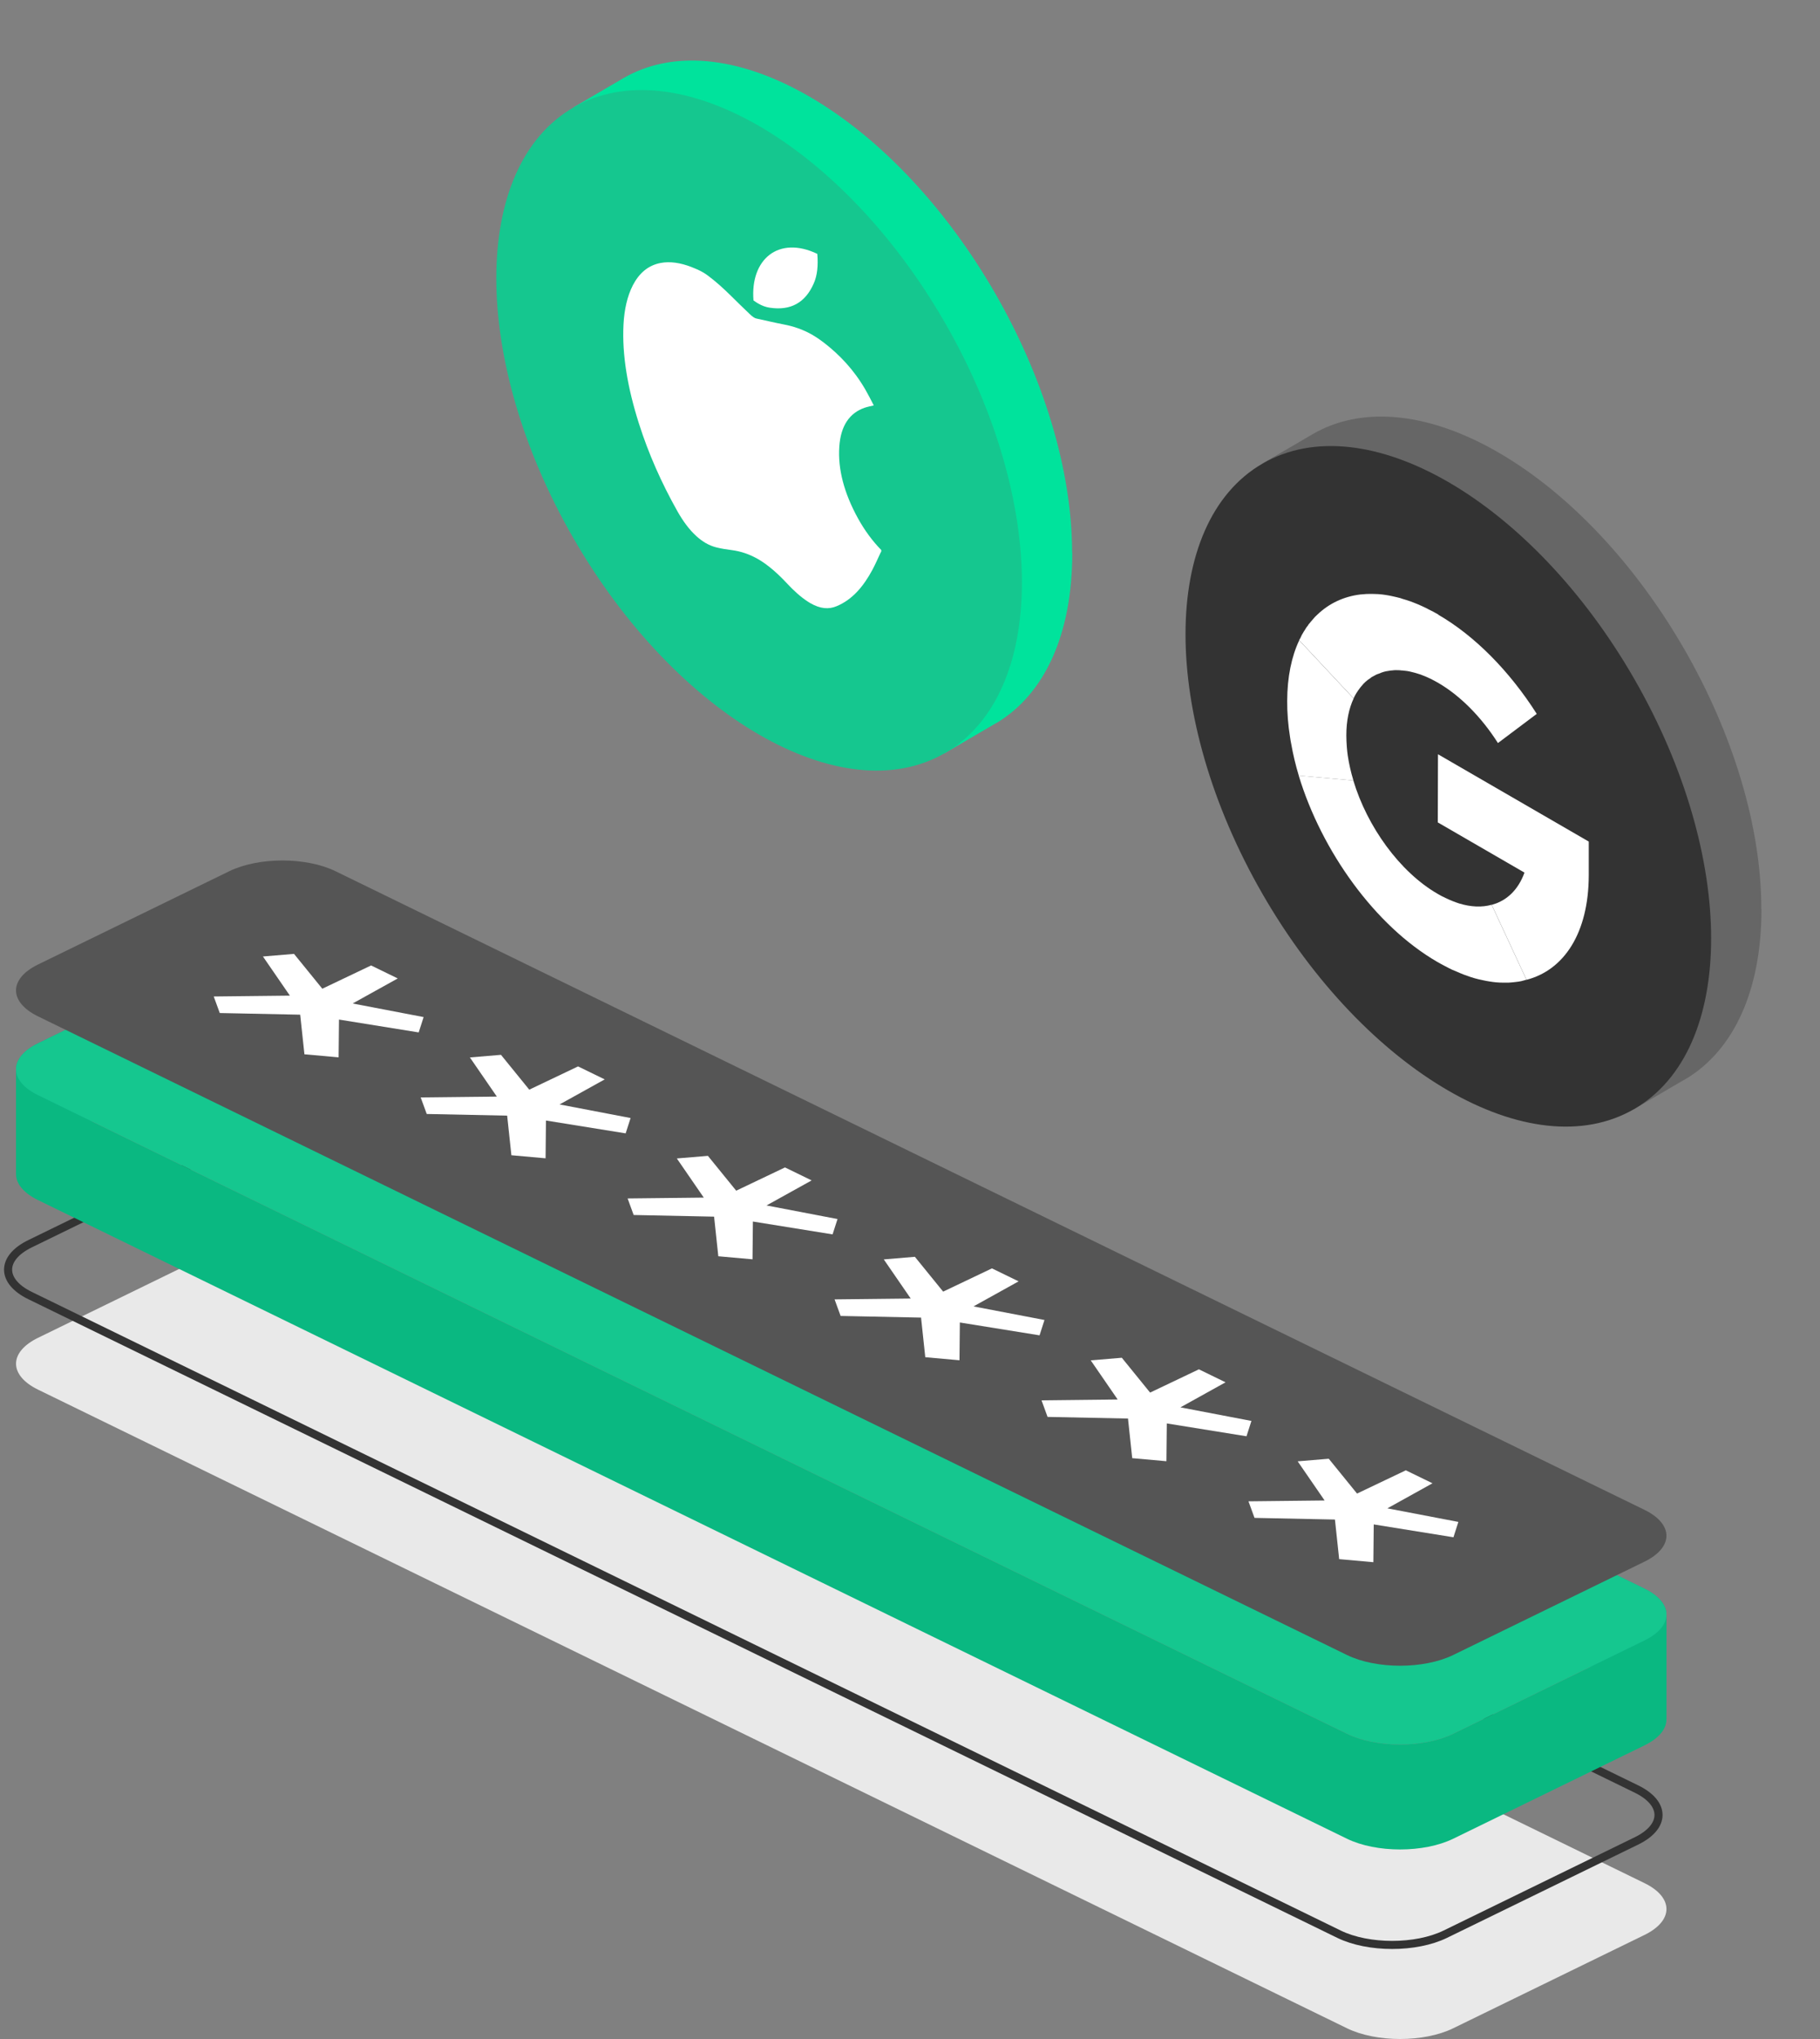
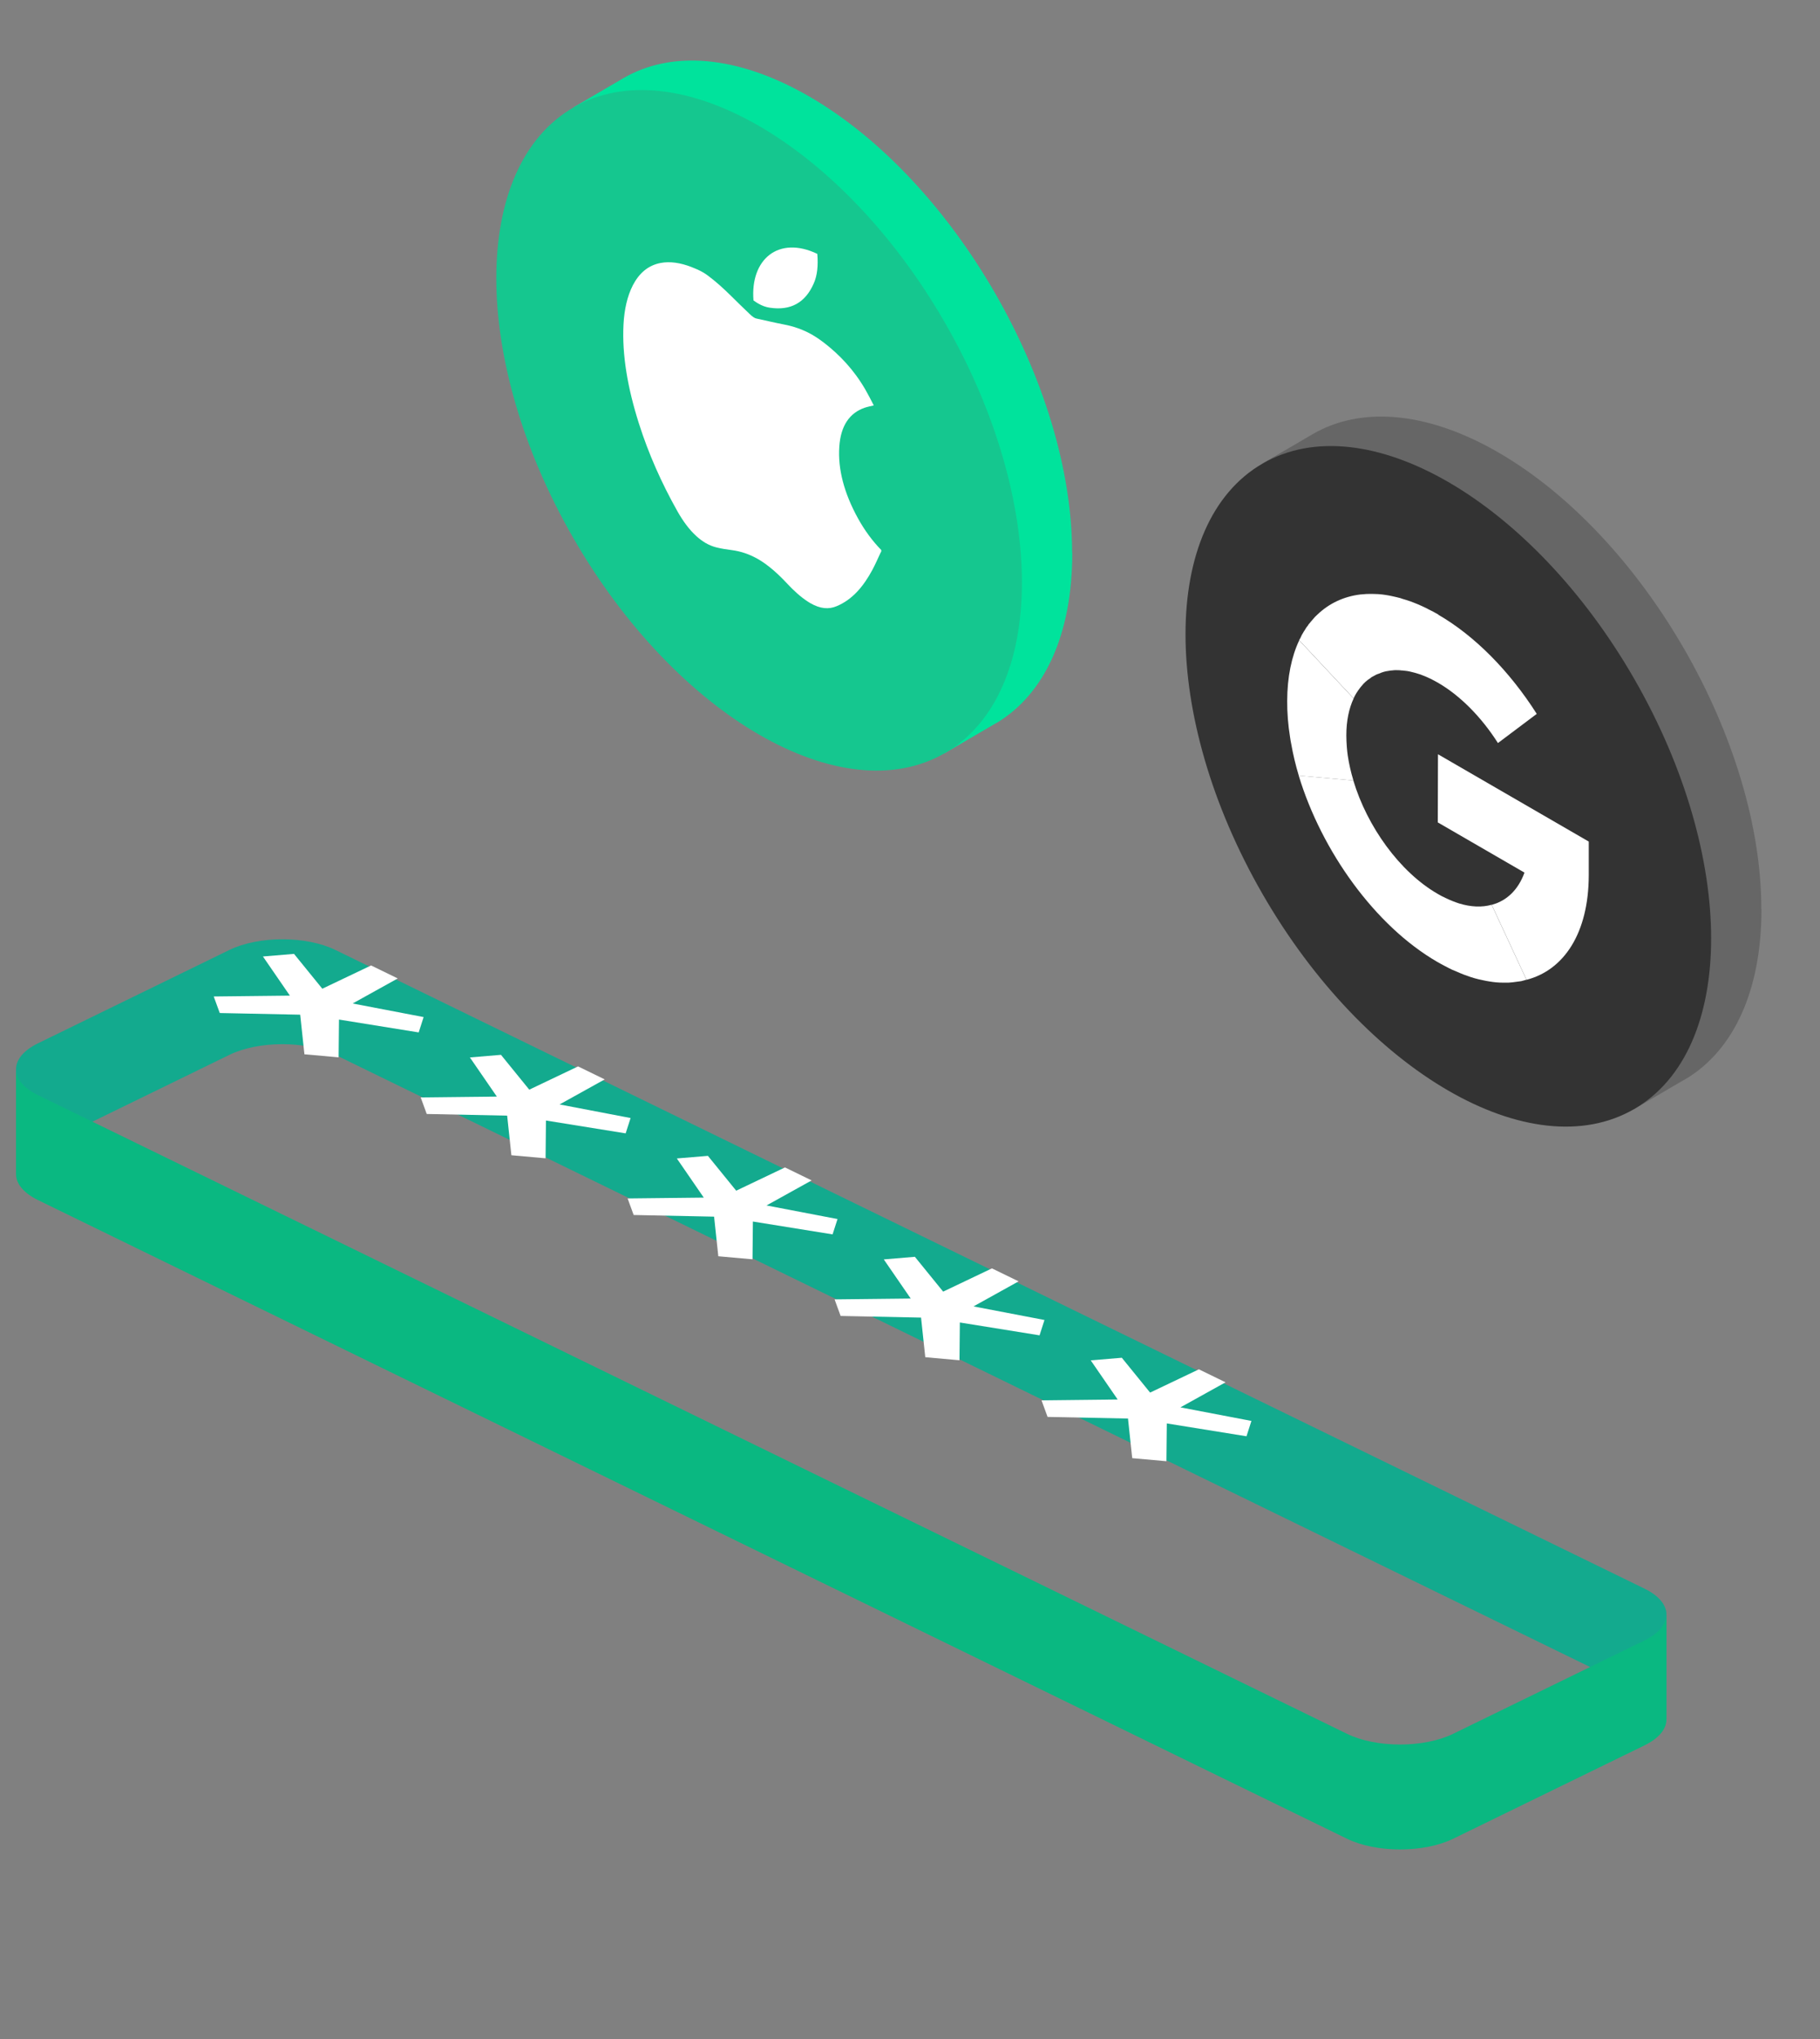
<svg xmlns="http://www.w3.org/2000/svg" width="225" height="252" viewBox="0 0 225 252" fill="none">
  <rect x="0" y="0" width="225" height="252" fill="#808080" stroke="none" />
  <path d="M132.542 68.339C132.542 47.573 117.995 22.319 100.048 11.927C91.056 6.731 82.919 6.246 77.048 9.673L70.899 13.268L72.682 13.435C69.45 17.402 67.555 23.269 67.555 30.737C67.555 51.503 82.102 76.757 100.048 87.15C106.216 90.725 111.975 92.067 116.88 91.452L116.75 93.109L122.992 89.459C122.992 89.459 123.048 89.422 123.067 89.422L123.327 89.273C129.03 85.79 132.56 78.583 132.56 68.358L132.542 68.339Z" fill="#00E39C" />
  <path d="M116.818 93.07C129.507 85.726 129.509 61.914 116.822 39.886C104.134 17.857 83.563 5.952 70.874 13.296C58.185 20.64 58.183 44.452 70.871 66.481C83.558 88.51 104.129 100.414 116.818 93.07Z" fill="#15C78F" />
  <path d="M100.482 41.418C100.916 41.669 101.358 41.97 101.808 42.313C103.785 43.834 105.561 45.69 106.995 48.173C107.362 48.809 107.687 49.461 108.021 50.104C107.621 50.205 107.254 50.272 106.904 50.389C105.061 51.024 103.935 52.571 103.76 55.204C103.568 57.971 104.352 60.947 106.061 64.049C106.87 65.52 107.838 66.841 108.947 67.978V68.154C108.922 68.204 108.897 68.254 108.863 68.304C108.538 69.006 108.221 69.725 107.863 70.403C106.77 72.442 105.402 74.098 103.434 74.917C102.475 75.327 101.408 75.26 100.157 74.532C100.057 74.474 99.957 74.407 99.848 74.34C98.956 73.755 98.105 72.977 97.28 72.091C96.171 70.904 95.02 69.876 93.802 69.148C92.618 68.463 91.551 68.137 90.516 67.995C89.874 67.911 89.224 67.819 88.557 67.652C88.123 67.543 87.681 67.368 87.231 67.109C86.864 66.891 86.489 66.624 86.122 66.289C85.188 65.453 84.429 64.383 83.761 63.213C81.768 59.677 80.167 56.057 78.991 52.353C77.607 48.006 76.882 43.885 77.082 40.089C77.182 38.233 77.549 36.594 78.241 35.249C79.016 33.761 80.126 32.791 81.677 32.498C82.836 32.281 84.112 32.473 85.48 33C85.947 33.184 86.413 33.376 86.88 33.643C87.081 33.761 87.281 33.886 87.481 34.036C88.465 34.764 89.416 35.625 90.35 36.544C91.109 37.297 91.868 38.041 92.635 38.768C92.826 38.952 93.027 39.136 93.235 39.253C93.335 39.312 93.427 39.353 93.527 39.37C94.644 39.612 95.77 39.88 96.888 40.097C98.064 40.323 99.248 40.699 100.474 41.41L100.482 41.418Z" fill="white" />
  <path d="M101.04 31.375C101.165 32.813 101.04 34.059 100.59 35.054C99.555 37.403 97.762 38.415 95.177 38.03C94.702 37.963 94.218 37.796 93.718 37.503C93.534 37.395 93.343 37.269 93.151 37.127C92.734 32.044 96.253 29.085 101.04 31.375Z" fill="white" />
  <path d="M217.747 112.339C217.747 91.573 203.2 66.319 185.253 55.927C176.261 50.73 168.124 50.246 162.253 53.673L156.104 57.268L157.887 57.435C154.655 61.402 152.76 67.269 152.76 74.737C152.76 95.503 167.307 120.757 185.253 131.15C191.421 134.726 197.181 136.066 202.085 135.452L201.955 137.109L208.197 133.459C208.197 133.459 208.253 133.422 208.272 133.422L208.532 133.273C214.235 129.79 217.765 122.583 217.765 112.358L217.747 112.339Z" fill="#666666" />
  <path d="M202.023 137.07C214.712 129.726 214.714 105.914 202.027 83.885C189.339 61.856 168.768 49.952 156.079 57.296C143.39 64.64 143.388 88.452 156.076 110.481C168.763 132.51 189.334 144.414 202.023 137.07Z" fill="#333333" />
  <path d="M160.611 79.133L167.342 86.327C166.769 87.555 166.443 89.086 166.443 90.881C166.443 91.359 166.467 91.846 166.506 92.349C166.53 92.683 166.57 93.026 166.618 93.377C166.769 94.382 167 95.419 167.318 96.464L160.563 95.858C160.166 94.542 159.855 93.234 159.632 91.958C159.569 91.671 159.529 91.399 159.489 91.136C159.243 89.597 159.123 88.105 159.131 86.646C159.139 83.679 159.664 81.159 160.619 79.133H160.611Z" fill="white" />
-   <path d="M167.309 96.466C169.012 102.144 173.03 107.751 177.716 110.463C178.058 110.662 178.408 110.854 178.742 110.997C179.299 111.268 179.856 111.484 180.389 111.659C181.837 112.098 183.197 112.162 184.407 111.819L188.711 121.087C188.496 121.15 188.273 121.206 188.059 121.262C187.828 121.318 187.605 121.334 187.366 121.366C187.08 121.406 186.81 121.422 186.515 121.445C186.276 121.445 186.022 121.445 185.767 121.445C185.218 121.445 184.661 121.39 184.104 121.294C183.81 121.254 183.532 121.19 183.237 121.126C182.625 121.007 182.004 120.831 181.376 120.6C181.097 120.504 180.819 120.401 180.524 120.273C180.182 120.137 179.816 119.978 179.474 119.826C179.204 119.699 178.933 119.555 178.647 119.404C178.328 119.236 178.01 119.069 177.692 118.885C169.991 114.427 163.387 105.191 160.555 95.852L167.309 96.458V96.466Z" fill="white" />
+   <path d="M167.309 96.466C169.012 102.144 173.03 107.751 177.716 110.463C178.058 110.662 178.408 110.854 178.742 110.997C179.299 111.268 179.856 111.484 180.389 111.659C181.837 112.098 183.197 112.162 184.407 111.819L188.711 121.087C188.496 121.15 188.273 121.206 188.059 121.262C187.08 121.406 186.81 121.422 186.515 121.445C186.276 121.445 186.022 121.445 185.767 121.445C185.218 121.445 184.661 121.39 184.104 121.294C183.81 121.254 183.532 121.19 183.237 121.126C182.625 121.007 182.004 120.831 181.376 120.6C181.097 120.504 180.819 120.401 180.524 120.273C180.182 120.137 179.816 119.978 179.474 119.826C179.204 119.699 178.933 119.555 178.647 119.404C178.328 119.236 178.01 119.069 177.692 118.885C169.991 114.427 163.387 105.191 160.555 95.852L167.309 96.458V96.466Z" fill="white" />
  <path d="M196.413 104.01V108.221C196.381 115.327 193.358 119.889 188.719 121.094L184.415 111.826C186.269 111.339 187.701 109.968 188.465 107.846L177.748 101.641L177.772 93.219L196.413 104.01Z" fill="white" />
  <path d="M177.818 75.978C182.297 78.57 186.61 82.924 189.983 88.228L185.185 91.833C183.133 88.611 180.515 85.971 177.794 84.392C177.46 84.201 177.142 84.033 176.824 83.874C176.665 83.794 176.505 83.722 176.346 83.658C176.203 83.586 176.068 83.546 175.933 83.491C175.718 83.395 175.511 83.323 175.304 83.267C175.002 83.172 174.747 83.1 174.493 83.044C174.318 82.996 174.127 82.956 173.96 82.932C173.745 82.9 173.586 82.885 173.427 82.869H173.331C173.188 82.837 173.029 82.845 172.886 82.829C172.647 82.829 172.392 82.813 172.162 82.853C171.986 82.861 171.819 82.885 171.652 82.916C171.239 82.964 170.857 83.084 170.483 83.251C170.236 83.323 170.005 83.435 169.791 83.57C169.655 83.634 169.52 83.706 169.417 83.81C168.995 84.073 168.613 84.408 168.295 84.823C168.223 84.902 168.16 84.974 168.104 85.062C167.81 85.437 167.555 85.844 167.34 86.314L160.609 79.12C160.649 79.032 160.689 78.953 160.745 78.889C160.864 78.602 160.999 78.346 161.158 78.099C161.19 78.043 161.214 77.996 161.254 77.956C161.405 77.684 161.564 77.445 161.747 77.23C161.763 77.166 161.803 77.102 161.858 77.078C162.018 76.879 162.177 76.68 162.352 76.488C162.511 76.289 162.686 76.113 162.877 75.946C164.317 74.574 166.107 73.728 168.16 73.473C168.43 73.449 168.677 73.425 168.947 73.409C169.409 73.401 169.878 73.394 170.355 73.425C170.984 73.465 171.636 73.569 172.289 73.721C172.527 73.768 172.766 73.832 173.021 73.896C173.108 73.92 173.22 73.944 173.315 73.992C173.498 74.04 173.689 74.095 173.872 74.159C174.222 74.271 174.556 74.382 174.914 74.534C175.034 74.59 175.153 74.63 175.272 74.678C175.606 74.821 175.964 74.981 176.315 75.156C176.394 75.188 176.49 75.244 176.569 75.292C176.983 75.483 177.405 75.714 177.834 75.962L177.818 75.978Z" fill="white" />
-   <path d="M1.982 168.543C1.982 167.382 2.889 166.225 4.702 165.34L28.343 153.808C31.969 152.038 37.851 152.038 41.481 153.808L47.617 156.8L203.299 232.733C205.112 233.618 206.019 234.778 206.019 235.939C206.019 237.099 205.112 238.256 203.299 239.141L179.658 250.673C176.032 252.443 170.15 252.443 166.52 250.673L4.702 171.745C2.889 170.86 1.982 169.699 1.982 168.539V168.543Z" fill="#E9E9E9" />
-   <path d="M165.537 239.048L3.72 160.12C0.093 158.35 0.093 155.481 3.72 153.712L27.36 142.183C30.987 140.413 36.869 140.413 40.499 142.183L46.635 145.175L202.316 221.108C205.943 222.878 205.943 225.746 202.316 227.516L178.676 239.048C175.049 240.818 169.167 240.818 165.537 239.048Z" stroke="#333333" stroke-linecap="round" stroke-linejoin="round" />
  <path d="M206.02 199.544C206.02 198.384 205.114 197.223 203.3 196.338L47.615 120.405L41.479 117.413C37.853 115.643 31.971 115.643 28.341 117.413L4.7 128.942C2.887 129.827 1.98 130.987 1.98 132.144V145.113C1.98 143.952 2.887 142.796 4.7 141.911L28.341 130.378C31.967 128.608 37.849 128.608 41.479 130.378L47.615 133.37L203.297 209.303C205.11 210.188 206.017 211.349 206.017 212.509V199.54L206.02 199.544Z" fill="#13AA8E" />
  <path d="M1.98 132.145C1.98 133.305 2.887 134.466 4.7 135.35L166.518 214.279C170.144 216.049 176.026 216.049 179.656 214.279L203.297 202.747C205.11 201.862 206.017 200.701 206.017 199.544V212.513C206.017 213.673 205.11 214.83 203.297 215.715L179.656 227.248C176.03 229.017 170.148 229.017 166.518 227.248L4.7 148.319C2.887 147.434 1.98 146.274 1.98 145.113V132.145Z" fill="#0AB881" />
-   <path d="M1.98 132.148C1.98 130.988 2.887 129.831 4.7 128.946L28.341 117.413C31.967 115.643 37.849 115.643 41.479 117.413L47.615 120.405L203.297 196.338C205.11 197.223 206.017 198.384 206.017 199.544C206.017 200.705 205.11 201.861 203.297 202.746L179.656 214.279C176.03 216.049 170.148 216.049 166.518 214.279L4.7 135.35C2.887 134.465 1.98 133.305 1.98 132.144V132.148Z" fill="#15C78F" />
-   <path d="M166.518 204.541L4.7 125.612C1.074 123.842 1.074 120.974 4.7 119.204L28.341 107.675C31.967 105.905 37.849 105.905 41.479 107.675L47.615 110.667L203.297 186.6C206.923 188.37 206.923 191.238 203.297 193.008L179.656 204.541C176.03 206.31 170.148 206.31 166.518 204.541Z" fill="#555555" />
  <path d="M49.172 120.926L43.594 124.021L52.371 125.7L51.762 127.596L41.909 126.008L41.862 130.678L37.635 130.3L37.112 125.405L27.169 125.201L26.422 123.154L35.836 123.05L32.506 118.212L36.348 117.891L39.846 122.196L45.876 119.321L49.172 120.926Z" fill="white" />
  <path d="M74.758 133.402L69.18 136.498L77.957 138.177L77.348 140.073L67.495 138.485L67.448 143.155L63.221 142.776L62.698 137.882L52.755 137.677L52.008 135.63L61.422 135.527L58.092 130.689L61.934 130.367L65.431 134.672L71.462 131.798L74.758 133.402Z" fill="white" />
  <path d="M100.34 145.887L94.762 148.982L103.539 150.661L102.93 152.557L93.077 150.969L93.03 155.639L88.802 155.261L88.28 150.366L78.337 150.162L77.59 148.115L87.004 148.011L83.674 143.173L87.516 142.852L91.013 147.157L97.044 144.282L100.34 145.887Z" fill="white" />
  <path d="M125.926 158.363L120.348 161.459L129.125 163.137L128.516 165.034L118.663 163.446L118.616 168.116L114.388 167.737L113.866 162.843L103.923 162.638L103.176 160.591L112.589 160.487L109.259 155.65L113.102 155.328L116.599 159.633L122.63 156.759L125.926 158.363Z" fill="white" />
  <path d="M151.51 170.84L145.932 173.936L154.709 175.614L154.1 177.51L144.247 175.922L144.2 180.592L139.972 180.214L139.45 175.319L129.507 175.115L128.76 173.068L138.173 172.964L134.843 168.126L138.686 167.805L142.183 172.11L148.214 169.235L151.51 170.84Z" fill="white" />
-   <path d="M177.094 183.32L171.516 186.416L180.293 188.094L179.684 189.991L169.831 188.403L169.784 193.073L165.556 192.694L165.034 187.8L155.091 187.595L154.344 185.548L163.757 185.444L160.427 180.607L164.27 180.285L167.767 184.59L173.798 181.716L177.094 183.32Z" fill="white" />
</svg>